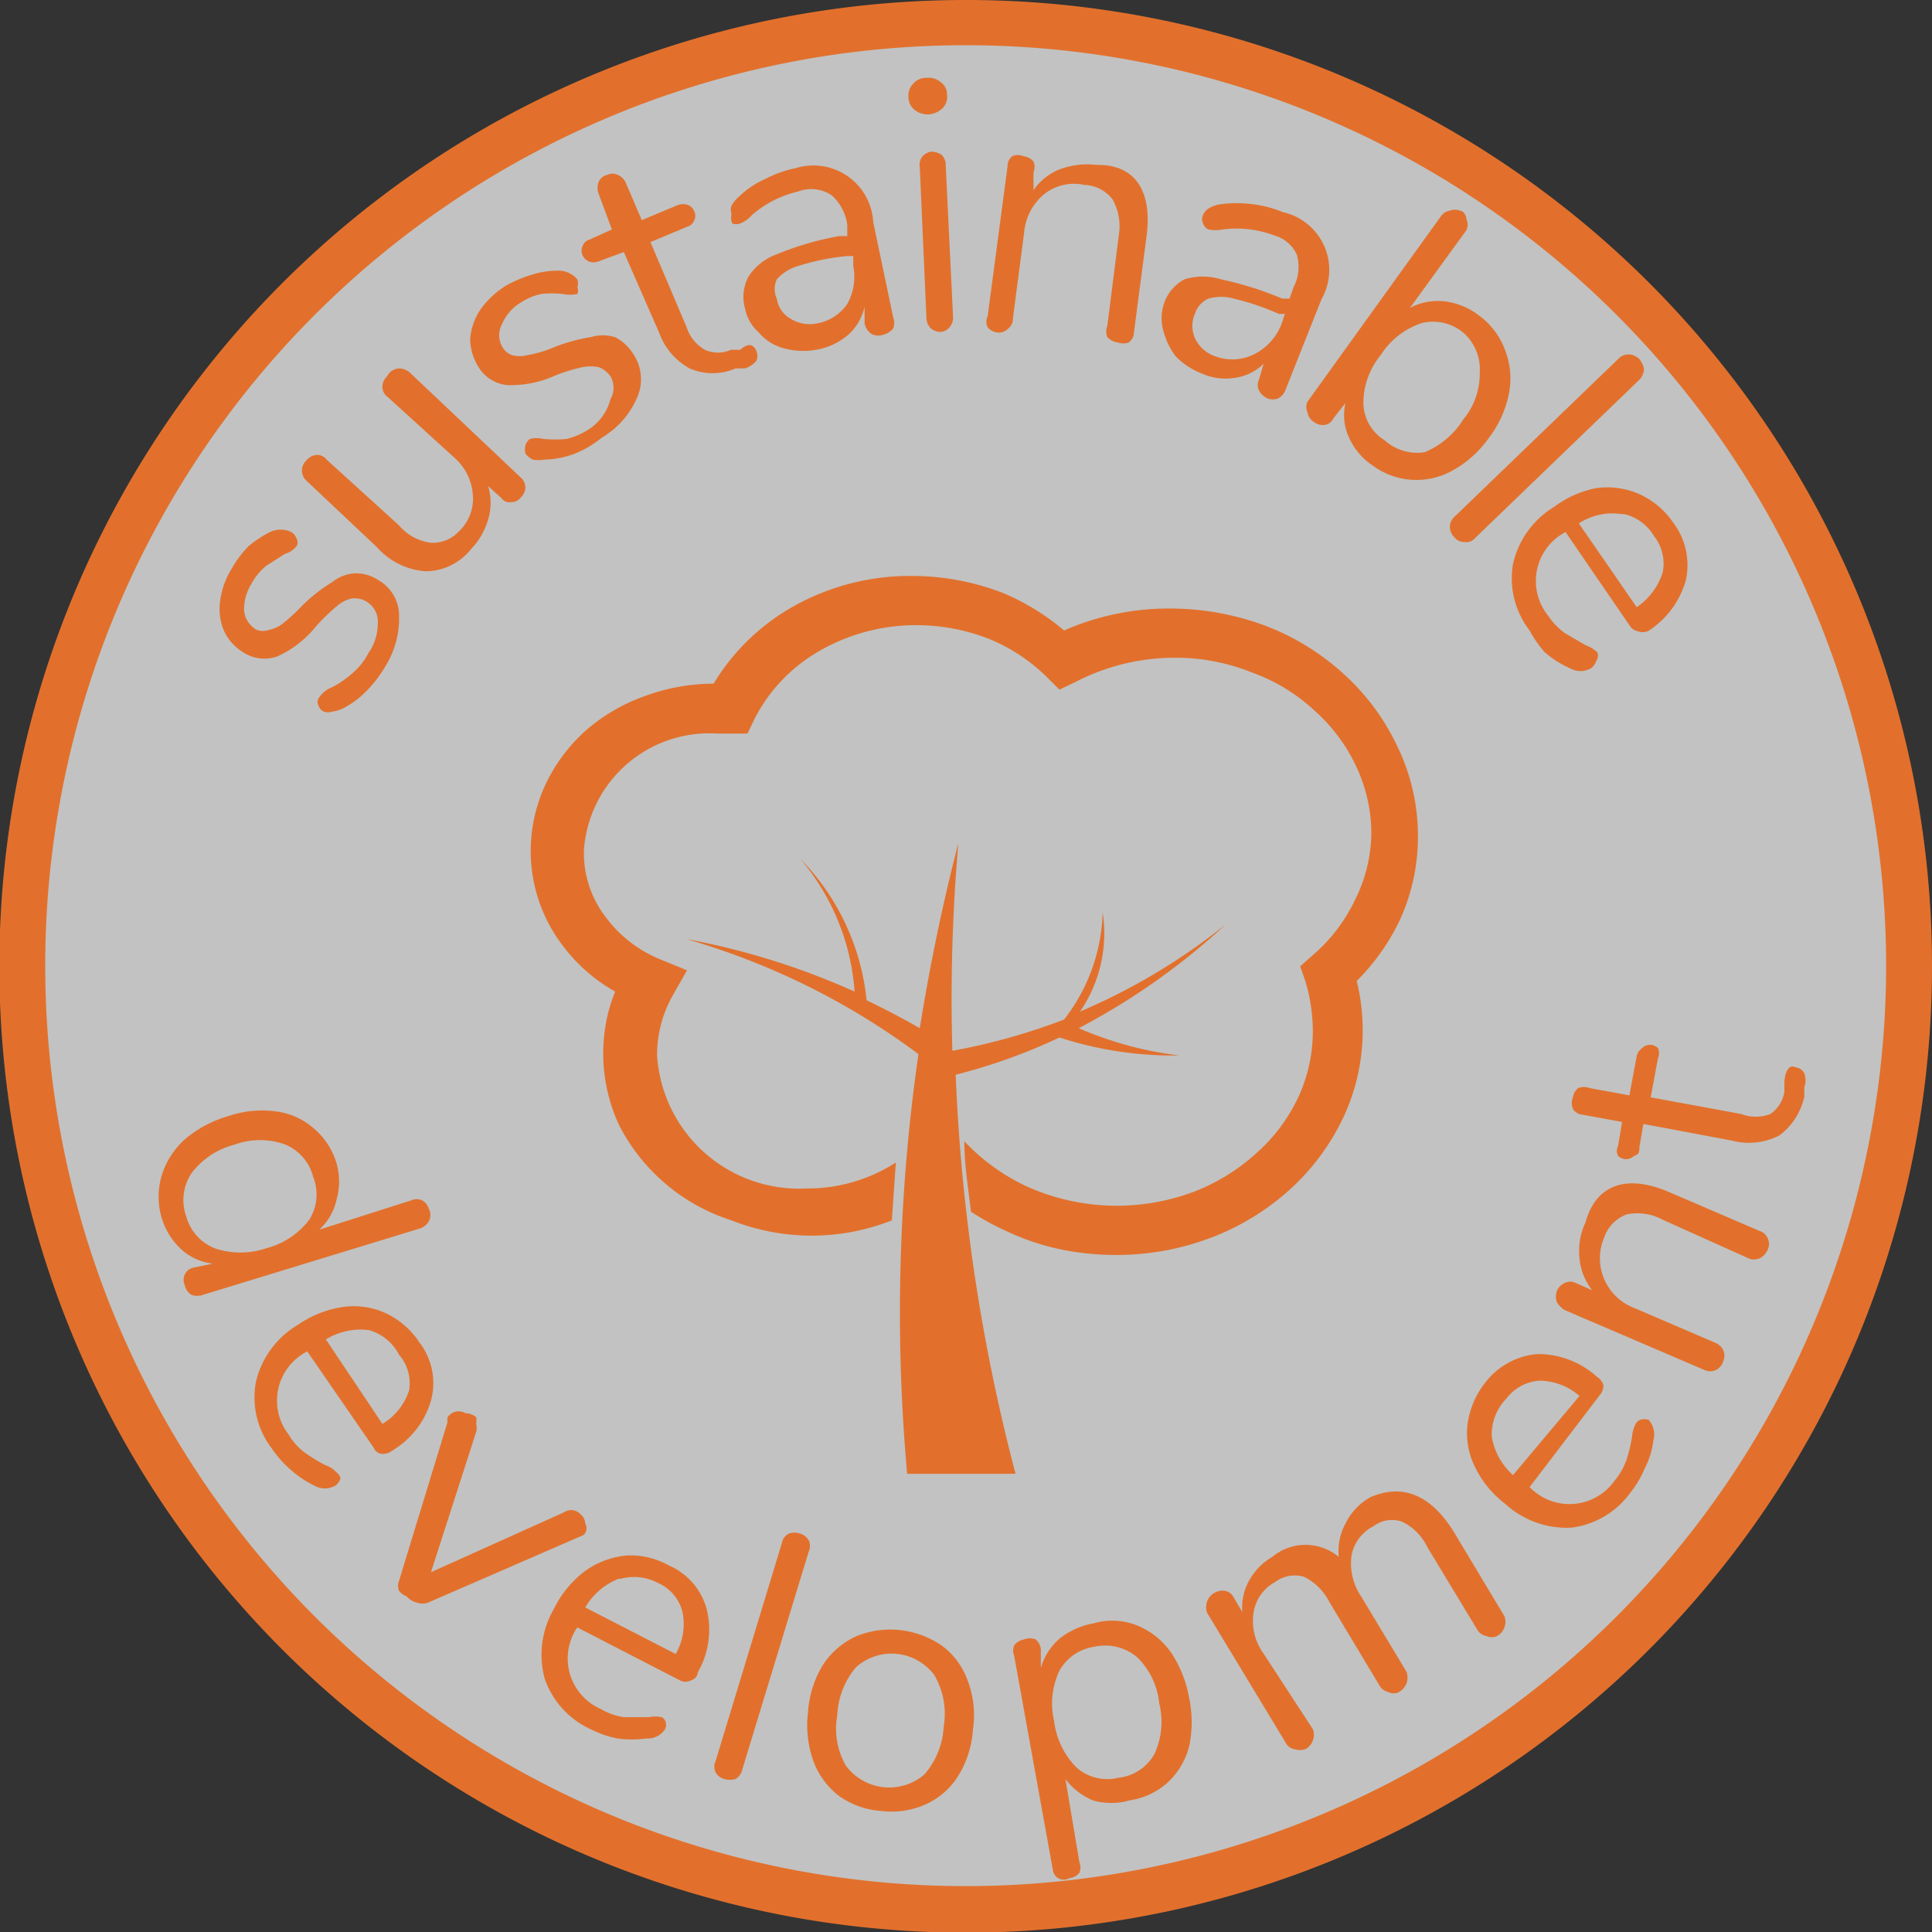
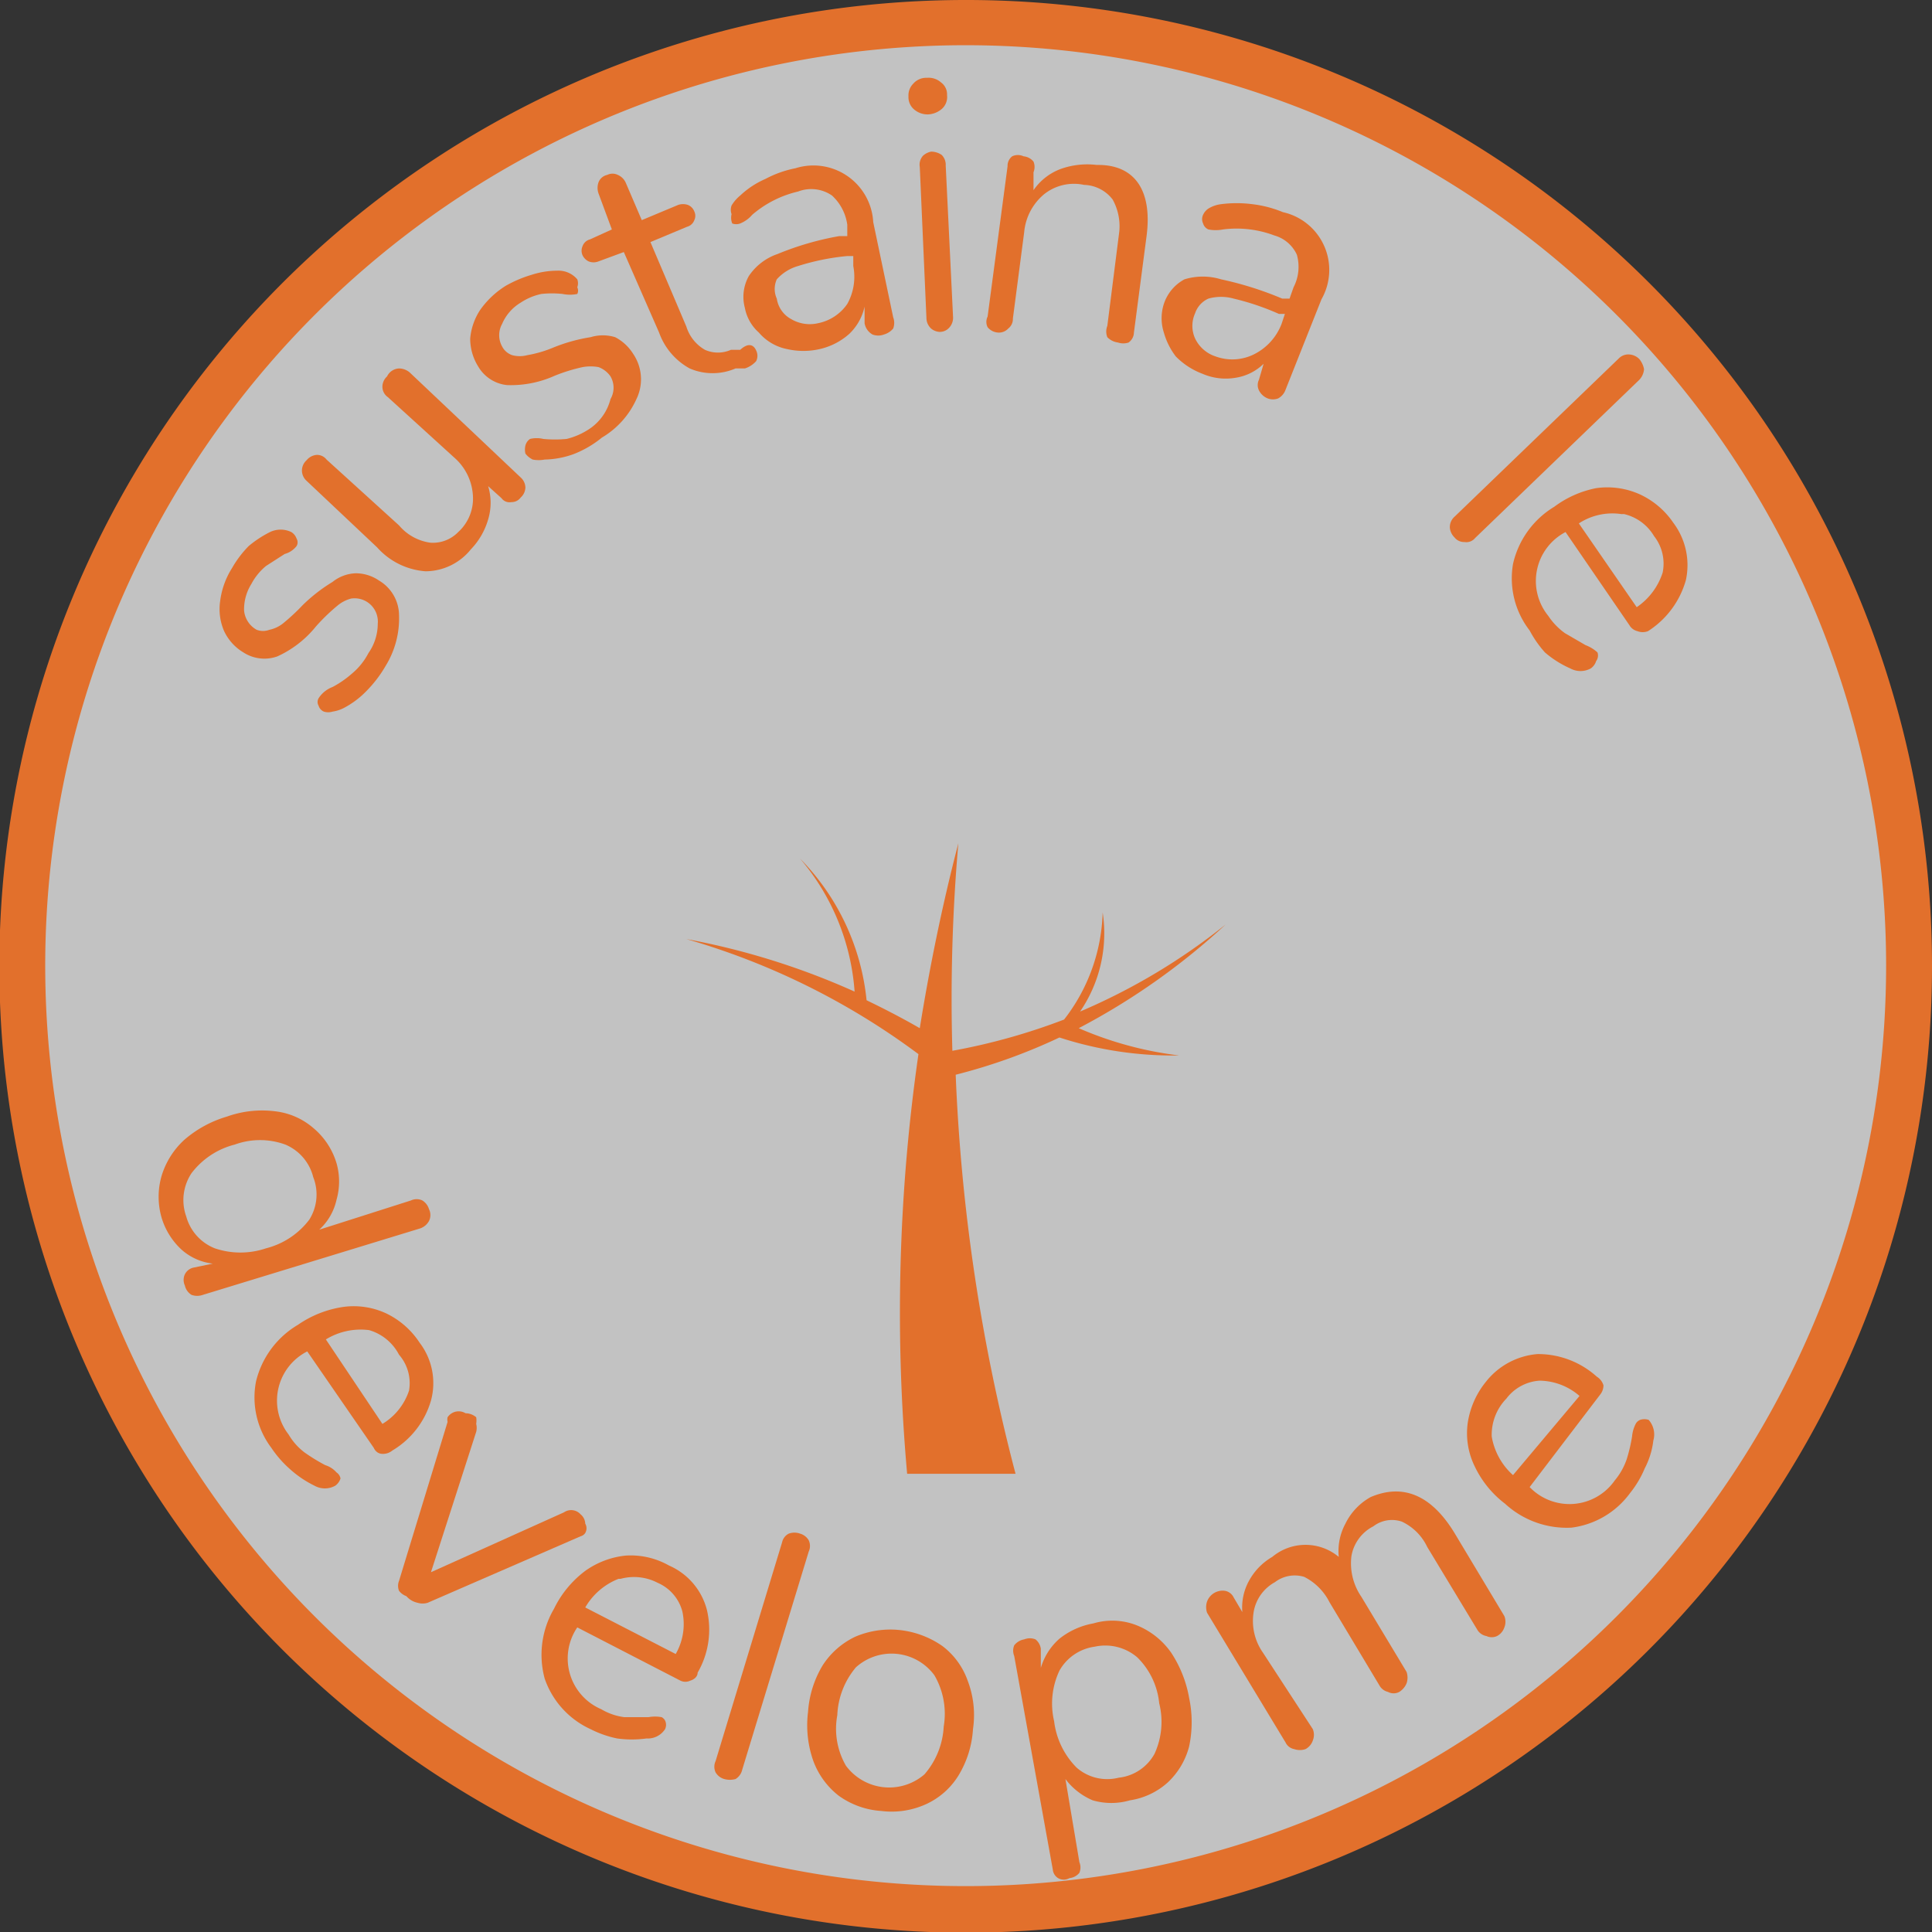
<svg xmlns="http://www.w3.org/2000/svg" viewBox="0 0 29.05 29.05">
  <rect x="0" y="0" width="29.05" height="29.05" fill="#333333" stroke="none" />
  <g id="Layer_2" data-name="Layer 2">
    <g id="Layer_2-2" data-name="Layer 2">
      <circle cx="14.32" cy="14.7" r="14.17" style="fill:#fff;opacity:0.7" />
    </g>
    <g id="Layer_294" data-name="Layer 294">
      <path d="M14.52,0A14.53,14.53,0,1,0,29.05,14.52,14.52,14.52,0,0,0,14.52,0Zm0,28.36A13.84,13.84,0,1,1,28.36,14.52,13.84,13.84,0,0,1,14.52,28.36Z" style="fill:#e2702c" />
-       <path d="M21.32,12.53A3.08,3.08,0,0,0,21,11.2a3.45,3.45,0,0,0-.8-1.07,3.7,3.7,0,0,0-1.17-.72,4.11,4.11,0,0,0-1.43-.26A3.9,3.9,0,0,0,16,9.48a3.54,3.54,0,0,0-.91-.56,3.8,3.8,0,0,0-1.38-.26,3.58,3.58,0,0,0-1.87.51,3.27,3.27,0,0,0-1.11,1.11,3,3,0,0,0-1.07.2,2.72,2.72,0,0,0-.87.52,2.56,2.56,0,0,0-.59.8,2.38,2.38,0,0,0-.22,1,2.34,2.34,0,0,0,.46,1.39,2.55,2.55,0,0,0,.81.72,2.67,2.67,0,0,0-.09.26,2.55,2.55,0,0,0,.15,1.75A2.88,2.88,0,0,0,11,18.35a3.28,3.28,0,0,0,2.41,0h0l.06-.87a2.45,2.45,0,0,1-1.34.39,2.14,2.14,0,0,1-2.25-2,1.82,1.82,0,0,1,.24-.91l.21-.37-.39-.16a1.93,1.93,0,0,1-.84-.65,1.58,1.58,0,0,1-.32-1,1.89,1.89,0,0,1,2-1.75h.2l.26,0,.11-.23a2.47,2.47,0,0,1,.95-1,2.91,2.91,0,0,1,1.48-.4,3,3,0,0,1,1.1.21,2.69,2.69,0,0,1,.86.57l.19.19.25-.12a3.24,3.24,0,0,1,1.48-.36,3.07,3.07,0,0,1,1.16.22,2.73,2.73,0,0,1,.94.57,2.58,2.58,0,0,1,.63.84,2.37,2.37,0,0,1,.23,1,2.29,2.29,0,0,1-.24,1,2.54,2.54,0,0,1-.65.85l-.18.16.08.23a2.65,2.65,0,0,1,.11.74,2.36,2.36,0,0,1-.22,1,2.58,2.58,0,0,1-.63.84,3,3,0,0,1-.94.58,3.3,3.3,0,0,1-2.51-.08,3.06,3.06,0,0,1-.94-.68c0,.36.06.71.1,1.06a3.92,3.92,0,0,0,.53.29,3.69,3.69,0,0,0,.79.27,4.14,4.14,0,0,0,.87.09,4,4,0,0,0,1.42-.26,3.74,3.74,0,0,0,1.18-.72,3.45,3.45,0,0,0,.8-1.07,3.08,3.08,0,0,0,.3-1.33,3.12,3.12,0,0,0-.09-.74,3.27,3.27,0,0,0,.65-.92A3,3,0,0,0,21.32,12.53Z" style="fill:#e2702c" />
      <path d="M18.43,13.9a9.34,9.34,0,0,1-2.19,1.31,2.08,2.08,0,0,0,.34-1.49A2.74,2.74,0,0,1,16,15.33a9.36,9.36,0,0,1-1.68.47,27,27,0,0,1,.09-3.12c-.24.92-.43,1.85-.58,2.78-.26-.15-.53-.29-.8-.42a3.54,3.54,0,0,0-1-2.13,3.46,3.46,0,0,1,.82,2,11.07,11.07,0,0,0-2.53-.79,10.86,10.86,0,0,1,3.49,1.73,27.22,27.22,0,0,0-.17,6.31h1.63a28,28,0,0,1-.9-6,8.58,8.58,0,0,0,1.56-.56,5.52,5.52,0,0,0,1.8.27,5.4,5.4,0,0,1-1.51-.41A10.26,10.26,0,0,0,18.43,13.9Z" style="fill:#e2702c" />
      <path d="M6.45,18.36a.24.24,0,0,1-.13.11l-3.27,1a.25.25,0,0,1-.17,0,.22.22,0,0,1-.1-.14.2.2,0,0,1,0-.17.19.19,0,0,1,.13-.1L3.2,19a.85.85,0,0,1-.47-.21,1.07,1.07,0,0,1-.3-.48,1.13,1.13,0,0,1,0-.63,1.21,1.21,0,0,1,.34-.54,1.71,1.71,0,0,1,.64-.35,1.57,1.57,0,0,1,.73-.08,1.06,1.06,0,0,1,.57.25,1.1,1.1,0,0,1,.35.53,1,1,0,0,1,0,.55.86.86,0,0,1-.26.45l1.38-.44a.2.2,0,0,1,.17,0,.23.23,0,0,1,.1.13A.2.2,0,0,1,6.45,18.36Zm-3.22.41a1.2,1.2,0,0,0,.77,0,1.18,1.18,0,0,0,.65-.43.71.71,0,0,0,.06-.64.72.72,0,0,0-.42-.49,1.11,1.11,0,0,0-.76,0,1.18,1.18,0,0,0-.65.43.73.73,0,0,0-.08.65A.72.72,0,0,0,3.23,18.77Z" style="fill:#e2702c" />
      <path d="M5.12,22.23a.21.21,0,0,1-.08.11.32.32,0,0,1-.31,0,1.6,1.6,0,0,1-.37-.25,1.65,1.65,0,0,1-.28-.32,1.26,1.26,0,0,1-.23-1,1.36,1.36,0,0,1,.63-.85,1.61,1.61,0,0,1,.69-.27,1.16,1.16,0,0,1,.64.1,1.24,1.24,0,0,1,.5.44,1,1,0,0,1,.17.87,1.29,1.29,0,0,1-.58.75.22.22,0,0,1-.16.05s-.08,0-.12-.09l-1-1.45a.83.83,0,0,0-.28,1.25.92.92,0,0,0,.24.27,2.81,2.81,0,0,0,.31.19.37.37,0,0,1,.17.11A.14.14,0,0,1,5.12,22.23ZM5.55,20a1,1,0,0,0-.65.14l.85,1.27a.92.92,0,0,0,.4-.5A.65.65,0,0,0,6,20.37.74.74,0,0,0,5.55,20Z" style="fill:#e2702c" />
      <path d="M8.73,22.77a.19.19,0,0,1,.07.14.14.14,0,0,1,0,.14.12.12,0,0,1-.07.05l-2.3,1a.26.26,0,0,1-.15,0A.31.31,0,0,1,6.11,24,.24.24,0,0,1,6,23.92a.2.2,0,0,1,0-.15l.73-2.39a.16.16,0,0,1,0-.07A.2.2,0,0,1,7,21.25a.25.25,0,0,1,.16.06.31.31,0,0,1,0,.1.24.24,0,0,1,0,.12l-.68,2.11,2-.9A.19.19,0,0,1,8.73,22.77Z" style="fill:#e2702c" />
      <path d="M10,25.87A.15.15,0,0,1,10,26a.31.31,0,0,1-.28.14,1.6,1.6,0,0,1-.44,0,1.57,1.57,0,0,1-.4-.14,1.3,1.3,0,0,1-.69-.76,1.37,1.37,0,0,1,.14-1.05,1.57,1.57,0,0,1,.47-.57,1.27,1.27,0,0,1,.61-.23,1.17,1.17,0,0,1,.65.15,1,1,0,0,1,.57.67,1.29,1.29,0,0,1-.14.94c0,.07-.07.11-.11.12a.17.17,0,0,1-.15,0l-1.55-.8a.83.83,0,0,0,.36,1.23.91.91,0,0,0,.35.12h.36a.54.54,0,0,1,.2,0A.13.13,0,0,1,10,25.87Zm-.7-2.13a1,1,0,0,0-.5.43l1.36.7a.9.9,0,0,0,.1-.64.65.65,0,0,0-.37-.43A.77.77,0,0,0,9.33,23.74Z" style="fill:#e2702c" />
      <path d="M10.76,26.65a.2.2,0,0,1,0-.17l1-3.29a.19.19,0,0,1,.1-.13.25.25,0,0,1,.17,0,.22.22,0,0,1,.13.1.2.2,0,0,1,0,.17l-1,3.28a.22.22,0,0,1-.1.14.32.32,0,0,1-.17,0A.22.22,0,0,1,10.76,26.65Z" style="fill:#e2702c" />
      <path d="M12.61,27a1.18,1.18,0,0,1-.38-.52,1.61,1.61,0,0,1-.08-.74,1.56,1.56,0,0,1,.22-.7,1.19,1.19,0,0,1,.49-.43,1.34,1.34,0,0,1,.67-.1,1.38,1.38,0,0,1,.64.24,1.12,1.12,0,0,1,.38.52,1.45,1.45,0,0,1,.08.73,1.52,1.52,0,0,1-.22.7,1.12,1.12,0,0,1-.49.43,1.25,1.25,0,0,1-.67.1A1.23,1.23,0,0,1,12.61,27Zm1.29-.32a1.19,1.19,0,0,0,.29-.72,1.15,1.15,0,0,0-.14-.77.8.8,0,0,0-1.18-.12,1.19,1.19,0,0,0-.28.72,1.11,1.11,0,0,0,.13.76.81.81,0,0,0,1.18.13Z" style="fill:#e2702c" />
      <path d="M17.12,24.45a1.16,1.16,0,0,1,.49.4,1.8,1.8,0,0,1,.27.68,1.76,1.76,0,0,1,0,.73,1.13,1.13,0,0,1-.32.54,1.09,1.09,0,0,1-.57.27,1,1,0,0,1-.56,0,1,1,0,0,1-.41-.32L16.23,28a.21.21,0,0,1,0,.16.22.22,0,0,1-.15.08.17.17,0,0,1-.17,0,.17.17,0,0,1-.08-.13l-.58-3.21a.21.21,0,0,1,0-.16.24.24,0,0,1,.15-.09.23.23,0,0,1,.17,0,.22.22,0,0,1,.08.14l0,.29a.93.93,0,0,1,.28-.44,1.14,1.14,0,0,1,.51-.23A1,1,0,0,1,17.12,24.45Zm.24,1.92a1.15,1.15,0,0,0,.07-.76,1.12,1.12,0,0,0-.33-.69.74.74,0,0,0-.64-.16.72.72,0,0,0-.53.36,1.16,1.16,0,0,0-.08.76,1.19,1.19,0,0,0,.34.7.7.7,0,0,0,.63.15A.7.7,0,0,0,17.36,26.37Z" style="fill:#e2702c" />
      <path d="M21.87,23.05l.75,1.25a.23.23,0,0,1,0,.17.23.23,0,0,1-.11.13.19.19,0,0,1-.16,0,.2.2,0,0,1-.14-.1l-.75-1.24a.8.8,0,0,0-.38-.38.46.46,0,0,0-.43.07.62.62,0,0,0-.33.45.89.89,0,0,0,.15.61l.68,1.13a.27.27,0,0,1,0,.17.28.28,0,0,1-.11.13.18.18,0,0,1-.17,0,.2.2,0,0,1-.13-.1l-.75-1.25a.86.86,0,0,0-.38-.38.49.49,0,0,0-.44.08.63.63,0,0,0-.32.45.83.83,0,0,0,.14.61L19.74,26a.23.23,0,0,1,0,.17.23.23,0,0,1-.11.13.26.26,0,0,1-.17,0,.18.18,0,0,1-.13-.1l-1.18-1.95a.26.26,0,0,1,0-.17.25.25,0,0,1,.27-.16.18.18,0,0,1,.13.1l.13.22a.83.83,0,0,1,.1-.47.93.93,0,0,1,.35-.36.78.78,0,0,1,1,0,.87.87,0,0,1,.1-.5.92.92,0,0,1,.38-.4C21.08,22.31,21.51,22.46,21.87,23.05Z" style="fill:#e2702c" />
      <path d="M24.66,21.35a.2.2,0,0,1,.13,0,.33.33,0,0,1,.07.31,1.21,1.21,0,0,1-.13.42,1.51,1.51,0,0,1-.22.37,1.29,1.29,0,0,1-.88.52,1.37,1.37,0,0,1-1-.36,1.53,1.53,0,0,1-.46-.57,1.13,1.13,0,0,1-.1-.65,1.28,1.28,0,0,1,.27-.61,1.1,1.1,0,0,1,.78-.42,1.32,1.32,0,0,1,.89.34.23.23,0,0,1,.1.13.22.22,0,0,1-.05.14L23,22.36a.83.83,0,0,0,1.28-.1,1,1,0,0,0,.18-.32,2.44,2.44,0,0,0,.08-.34.51.51,0,0,1,.06-.2A.14.14,0,0,1,24.66,21.35Zm-2.23.25a1,1,0,0,0,.32.58l1-1.19a.93.93,0,0,0-.6-.23.68.68,0,0,0-.5.27A.78.78,0,0,0,22.43,21.6Z" style="fill:#e2702c" />
-       <path d="M25.11,17.93l1.35.58a.19.19,0,0,1,.12.11.2.2,0,0,1,0,.17.26.26,0,0,1-.12.13.21.21,0,0,1-.17,0L25,18.34a.79.79,0,0,0-.54-.08.56.56,0,0,0-.34.35.79.79,0,0,0,0,.62.8.8,0,0,0,.46.44l1.21.52a.22.22,0,0,1,.12.11.2.2,0,0,1,0,.17.21.21,0,0,1-.11.13.2.2,0,0,1-.17,0l-2.1-.9a.34.34,0,0,1-.12-.12.25.25,0,0,1,0-.17.23.23,0,0,1,.12-.12.18.18,0,0,1,.16,0l.25.11a.9.9,0,0,1-.19-.48,1,1,0,0,1,.09-.54C24,17.8,24.47,17.65,25.11,17.93Z" style="fill:#e2702c" />
-       <path d="M27,16.05a.16.16,0,0,1,.13.09.31.31,0,0,1,0,.21l0,.14a1,1,0,0,1-.37.58,1,1,0,0,1-.72.08l-1.33-.25-.06.35c0,.06,0,.11-.08.13a.17.17,0,0,1-.24,0,.16.16,0,0,1,0-.15l.06-.36-.6-.11a.18.18,0,0,1-.14-.09.23.23,0,0,1,0-.17.22.22,0,0,1,.08-.14.24.24,0,0,1,.17,0l.6.11.11-.59a.2.2,0,0,1,.08-.12.17.17,0,0,1,.24,0,.19.19,0,0,1,0,.15l-.11.59,1.36.25a.61.61,0,0,0,.44,0,.5.5,0,0,0,.21-.33l0-.14C26.84,16.09,26.91,16,27,16.05Z" style="fill:#e2702c" />
      <path d="M5.52,10.38a1.34,1.34,0,0,1-.34.26A.54.54,0,0,1,5,10.7a.22.22,0,0,1-.13,0,.14.14,0,0,1-.08-.09.11.11,0,0,1,0-.11A.43.43,0,0,1,5,10.33a1.49,1.49,0,0,0,.29-.2,1,1,0,0,0,.25-.31.77.77,0,0,0,.14-.44A.35.35,0,0,0,5.28,9a.53.53,0,0,0-.21.11,2.9,2.9,0,0,0-.32.31,1.59,1.59,0,0,1-.58.45.58.58,0,0,1-.51-.06.74.74,0,0,1-.29-.32.83.83,0,0,1-.06-.45,1.21,1.21,0,0,1,.18-.5,1.59,1.59,0,0,1,.25-.33A1.66,1.66,0,0,1,4.06,8a.37.37,0,0,1,.32,0,.19.19,0,0,1,.08.1.11.11,0,0,1,0,.11.34.34,0,0,1-.18.12L4,8.51a.89.89,0,0,0-.22.27.72.72,0,0,0-.11.4.37.37,0,0,0,.19.29.27.27,0,0,0,.19,0,.49.49,0,0,0,.21-.1,3.09,3.09,0,0,0,.29-.27A2.47,2.47,0,0,1,5,8.75a.59.59,0,0,1,.35-.13.62.62,0,0,1,.35.11A.61.61,0,0,1,6,9.25a1.36,1.36,0,0,1-.2.76A1.86,1.86,0,0,1,5.52,10.38Z" style="fill:#e2702c" />
      <path d="M6,5.54a.25.25,0,0,1,.16.06L7.83,7.18a.21.21,0,0,1,.07.15.21.21,0,0,1-.07.15.17.17,0,0,1-.14.07.15.15,0,0,1-.15-.06l-.2-.18a.86.86,0,0,1,0,.5,1.08,1.08,0,0,1-.26.45.88.88,0,0,1-.68.33,1.08,1.08,0,0,1-.73-.36l-1.06-1a.21.21,0,0,1-.07-.16.21.21,0,0,1,.07-.15.22.22,0,0,1,.15-.08.18.18,0,0,1,.15.07L6,7.9a.75.75,0,0,0,.47.26A.53.53,0,0,0,6.89,8a.68.68,0,0,0,.22-.56.82.82,0,0,0-.28-.56l-1-.91a.19.19,0,0,1-.08-.15.21.21,0,0,1,.07-.16A.21.21,0,0,1,6,5.54Z" style="fill:#e2702c" />
      <path d="M8.62,6.83a1.35,1.35,0,0,1-.43.08.48.48,0,0,1-.18,0,.31.31,0,0,1-.11-.09.27.27,0,0,1,0-.12.17.17,0,0,1,.07-.1.43.43,0,0,1,.2,0,1.84,1.84,0,0,0,.35,0,1.08,1.08,0,0,0,.37-.17A.77.77,0,0,0,9.18,6a.34.34,0,0,0,0-.34A.38.38,0,0,0,9,5.52a.67.67,0,0,0-.24,0,2.61,2.61,0,0,0-.42.13,1.6,1.6,0,0,1-.72.14.57.57,0,0,1-.43-.28.79.79,0,0,1-.12-.42.93.93,0,0,1,.15-.43A1.34,1.34,0,0,1,7.6,4.3,1.84,1.84,0,0,1,8,4.13a1.26,1.26,0,0,1,.38-.06.37.37,0,0,1,.3.13.17.17,0,0,1,0,.12.11.11,0,0,1,0,.1.54.54,0,0,1-.22,0,1.51,1.51,0,0,0-.32,0,.9.9,0,0,0-.31.13.69.69,0,0,0-.28.32.35.35,0,0,0,0,.34.27.27,0,0,0,.15.13.44.44,0,0,0,.23,0,1.79,1.79,0,0,0,.38-.11,2.52,2.52,0,0,1,.57-.16.63.63,0,0,1,.37,0,.7.7,0,0,1,.27.25A.68.68,0,0,1,9.57,6a1.29,1.29,0,0,1-.52.58A1.56,1.56,0,0,1,8.62,6.83Z" style="fill:#e2702c" />
      <path d="M11.37,5.27a.18.18,0,0,1,0,.16.38.38,0,0,1-.17.11l-.14,0a.87.87,0,0,1-.69,0A1,1,0,0,1,9.91,5L9.38,3.79,9,3.93a.2.2,0,0,1-.15,0,.2.2,0,0,1-.09-.09.17.17,0,0,1,0-.14.16.16,0,0,1,.11-.1l.33-.15L9,2.91a.25.25,0,0,1,0-.17.18.18,0,0,1,.13-.11.18.18,0,0,1,.16,0,.23.23,0,0,1,.12.12l.24.56.55-.23a.23.23,0,0,1,.14,0,.17.17,0,0,1,.1.1.15.15,0,0,1,0,.13.16.16,0,0,1-.11.1l-.55.23.54,1.27a.61.61,0,0,0,.28.35.48.48,0,0,0,.39,0l.14,0C11.25,5.15,11.33,5.18,11.37,5.27Z" style="fill:#e2702c" />
      <path d="M13.13,3.34l.3,1.43a.24.24,0,0,1,0,.17.28.28,0,0,1-.14.09.24.24,0,0,1-.17,0A.24.24,0,0,1,13,4.86l0-.25a.8.8,0,0,1-.23.41,1,1,0,0,1-.45.23,1.1,1.1,0,0,1-.48,0A.75.75,0,0,1,11.41,5a.66.66,0,0,1-.21-.37.64.64,0,0,1,.06-.48.85.85,0,0,1,.43-.33,4.44,4.44,0,0,1,.93-.27l.12,0,0-.17a.73.73,0,0,0-.23-.44A.55.55,0,0,0,12,2.88a1.62,1.62,0,0,0-.69.35.47.47,0,0,1-.18.13.17.17,0,0,1-.12,0A.23.23,0,0,1,11,3.22a.19.19,0,0,1,0-.13.58.58,0,0,1,.13-.15,1.32,1.32,0,0,1,.38-.25,1.62,1.62,0,0,1,.45-.16A.9.9,0,0,1,13.13,3.34Zm-.39,1.23A.84.84,0,0,0,12.83,4l0-.15-.09,0A3.52,3.52,0,0,0,12,4a.68.68,0,0,0-.32.2.35.35,0,0,0,0,.29.42.42,0,0,0,.22.31.55.55,0,0,0,.4.06A.7.7,0,0,0,12.74,4.57Z" style="fill:#e2702c" />
      <path d="M13.75,1.65a.24.24,0,0,1-.09-.2.25.25,0,0,1,.07-.19.26.26,0,0,1,.21-.09.28.28,0,0,1,.21.07.22.22,0,0,1,.09.19.24.24,0,0,1-.07.2.34.34,0,0,1-.21.09A.31.31,0,0,1,13.75,1.65ZM14,4.94a.22.22,0,0,1-.07-.16l-.1-2.27a.2.2,0,0,1,.05-.17A.26.26,0,0,1,14,2.28a.28.28,0,0,1,.16.05.21.21,0,0,1,.06.16l.11,2.27a.22.22,0,0,1-.06.17.19.19,0,0,1-.15.06A.22.22,0,0,1,14,4.94Z" style="fill:#e2702c" />
      <path d="M17.24,3.55,17.05,5a.19.19,0,0,1-.08.15.25.25,0,0,1-.16,0,.27.27,0,0,1-.16-.08.23.23,0,0,1,0-.17l.18-1.42A.83.83,0,0,0,16.73,3a.56.56,0,0,0-.43-.22.72.72,0,0,0-.6.14.84.84,0,0,0-.3.57l-.17,1.3a.18.18,0,0,1-.07.15A.19.19,0,0,1,15,5a.22.22,0,0,1-.15-.08.18.18,0,0,1,0-.16l.3-2.26a.18.18,0,0,1,.07-.15.2.2,0,0,1,.17,0,.22.22,0,0,1,.15.08.21.21,0,0,1,0,.16l0,.27a.86.86,0,0,1,.41-.32,1.19,1.19,0,0,1,.54-.06C17.06,2.47,17.33,2.86,17.24,3.55Z" style="fill:#e2702c" />
      <path d="M19.87,4.5l-.54,1.36a.24.24,0,0,1-.11.13.22.22,0,0,1-.16,0,.25.25,0,0,1-.13-.12.18.18,0,0,1,0-.16L19,5.47a.77.77,0,0,1-.42.21.88.88,0,0,1-.5-.06,1.11,1.11,0,0,1-.4-.26A1.06,1.06,0,0,1,17.5,5a.7.7,0,0,1,0-.43.65.65,0,0,1,.31-.37.94.94,0,0,1,.55,0,5.1,5.1,0,0,1,.92.29l.11,0,.06-.17a.67.67,0,0,0,.05-.49.53.53,0,0,0-.34-.29,1.61,1.61,0,0,0-.77-.09.57.57,0,0,1-.22,0,.14.14,0,0,1-.08-.09.15.15,0,0,1,0-.13.22.22,0,0,1,.09-.1.48.48,0,0,1,.18-.06,1.85,1.85,0,0,1,.47,0,1.73,1.73,0,0,1,.46.12A.89.89,0,0,1,19.87,4.5Zm-1,.82a.85.85,0,0,0,.4-.45l.05-.15-.09,0a3.85,3.85,0,0,0-.68-.23.7.7,0,0,0-.38,0,.37.37,0,0,0-.2.22.46.46,0,0,0,0,.38.52.52,0,0,0,.31.27A.73.73,0,0,0,18.87,5.32Z" style="fill:#e2702c" />
-       <path d="M22.64,5.29a1.17,1.17,0,0,1,.05.62,1.6,1.6,0,0,1-.3.67,1.65,1.65,0,0,1-.54.49A1.11,1.11,0,0,1,20.64,7a1,1,0,0,1-.36-.43.81.81,0,0,1-.05-.51l-.18.23a.18.18,0,0,1-.13.1.23.23,0,0,1-.17-.05.2.2,0,0,1-.09-.14.19.19,0,0,1,0-.16l2-2.78a.2.2,0,0,1,.13-.09.23.23,0,0,1,.17,0c.05,0,.09.08.09.13a.19.19,0,0,1,0,.16l-.85,1.17a.9.9,0,0,1,.51-.1,1.05,1.05,0,0,1,.51.2A1.13,1.13,0,0,1,22.64,5.29ZM21.42,6.8A1.24,1.24,0,0,0,22,6.31a1.08,1.08,0,0,0,.25-.71A.73.73,0,0,0,22,5a.71.71,0,0,0-.63-.14,1.17,1.17,0,0,0-.61.48,1.14,1.14,0,0,0-.26.72.67.67,0,0,0,.32.56A.73.73,0,0,0,21.42,6.8Z" style="fill:#e2702c" />
      <path d="M21.8,7.93a.21.21,0,0,1,.07-.16l2.47-2.38a.2.2,0,0,1,.16-.06.23.23,0,0,1,.15.07.34.34,0,0,1,.07.15.26.26,0,0,1-.07.16L22.18,8.09a.17.17,0,0,1-.16.06.18.18,0,0,1-.15-.07A.23.23,0,0,1,21.8,7.93Z" style="fill:#e2702c" />
      <path d="M24,9.94a.21.21,0,0,1-.08.11.32.32,0,0,1-.31,0,1.52,1.52,0,0,1-.38-.24A1.64,1.64,0,0,1,23,9.48a1.28,1.28,0,0,1-.25-1,1.35,1.35,0,0,1,.62-.86A1.55,1.55,0,0,1,24,7.34a1.19,1.19,0,0,1,.65.09,1.23,1.23,0,0,1,.51.43,1.06,1.06,0,0,1,.19.86,1.34,1.34,0,0,1-.57.77.22.22,0,0,1-.16,0,.19.19,0,0,1-.12-.09L23.54,8a.83.83,0,0,0-.26,1.26,1,1,0,0,0,.25.26l.31.18a.56.56,0,0,1,.18.11A.14.14,0,0,1,24,9.94Zm.38-2.21a.92.92,0,0,0-.64.14l.87,1.26A1,1,0,0,0,25,8.61a.67.67,0,0,0-.13-.55A.71.71,0,0,0,24.42,7.73Z" style="fill:#e2702c" />
    </g>
  </g>
</svg>